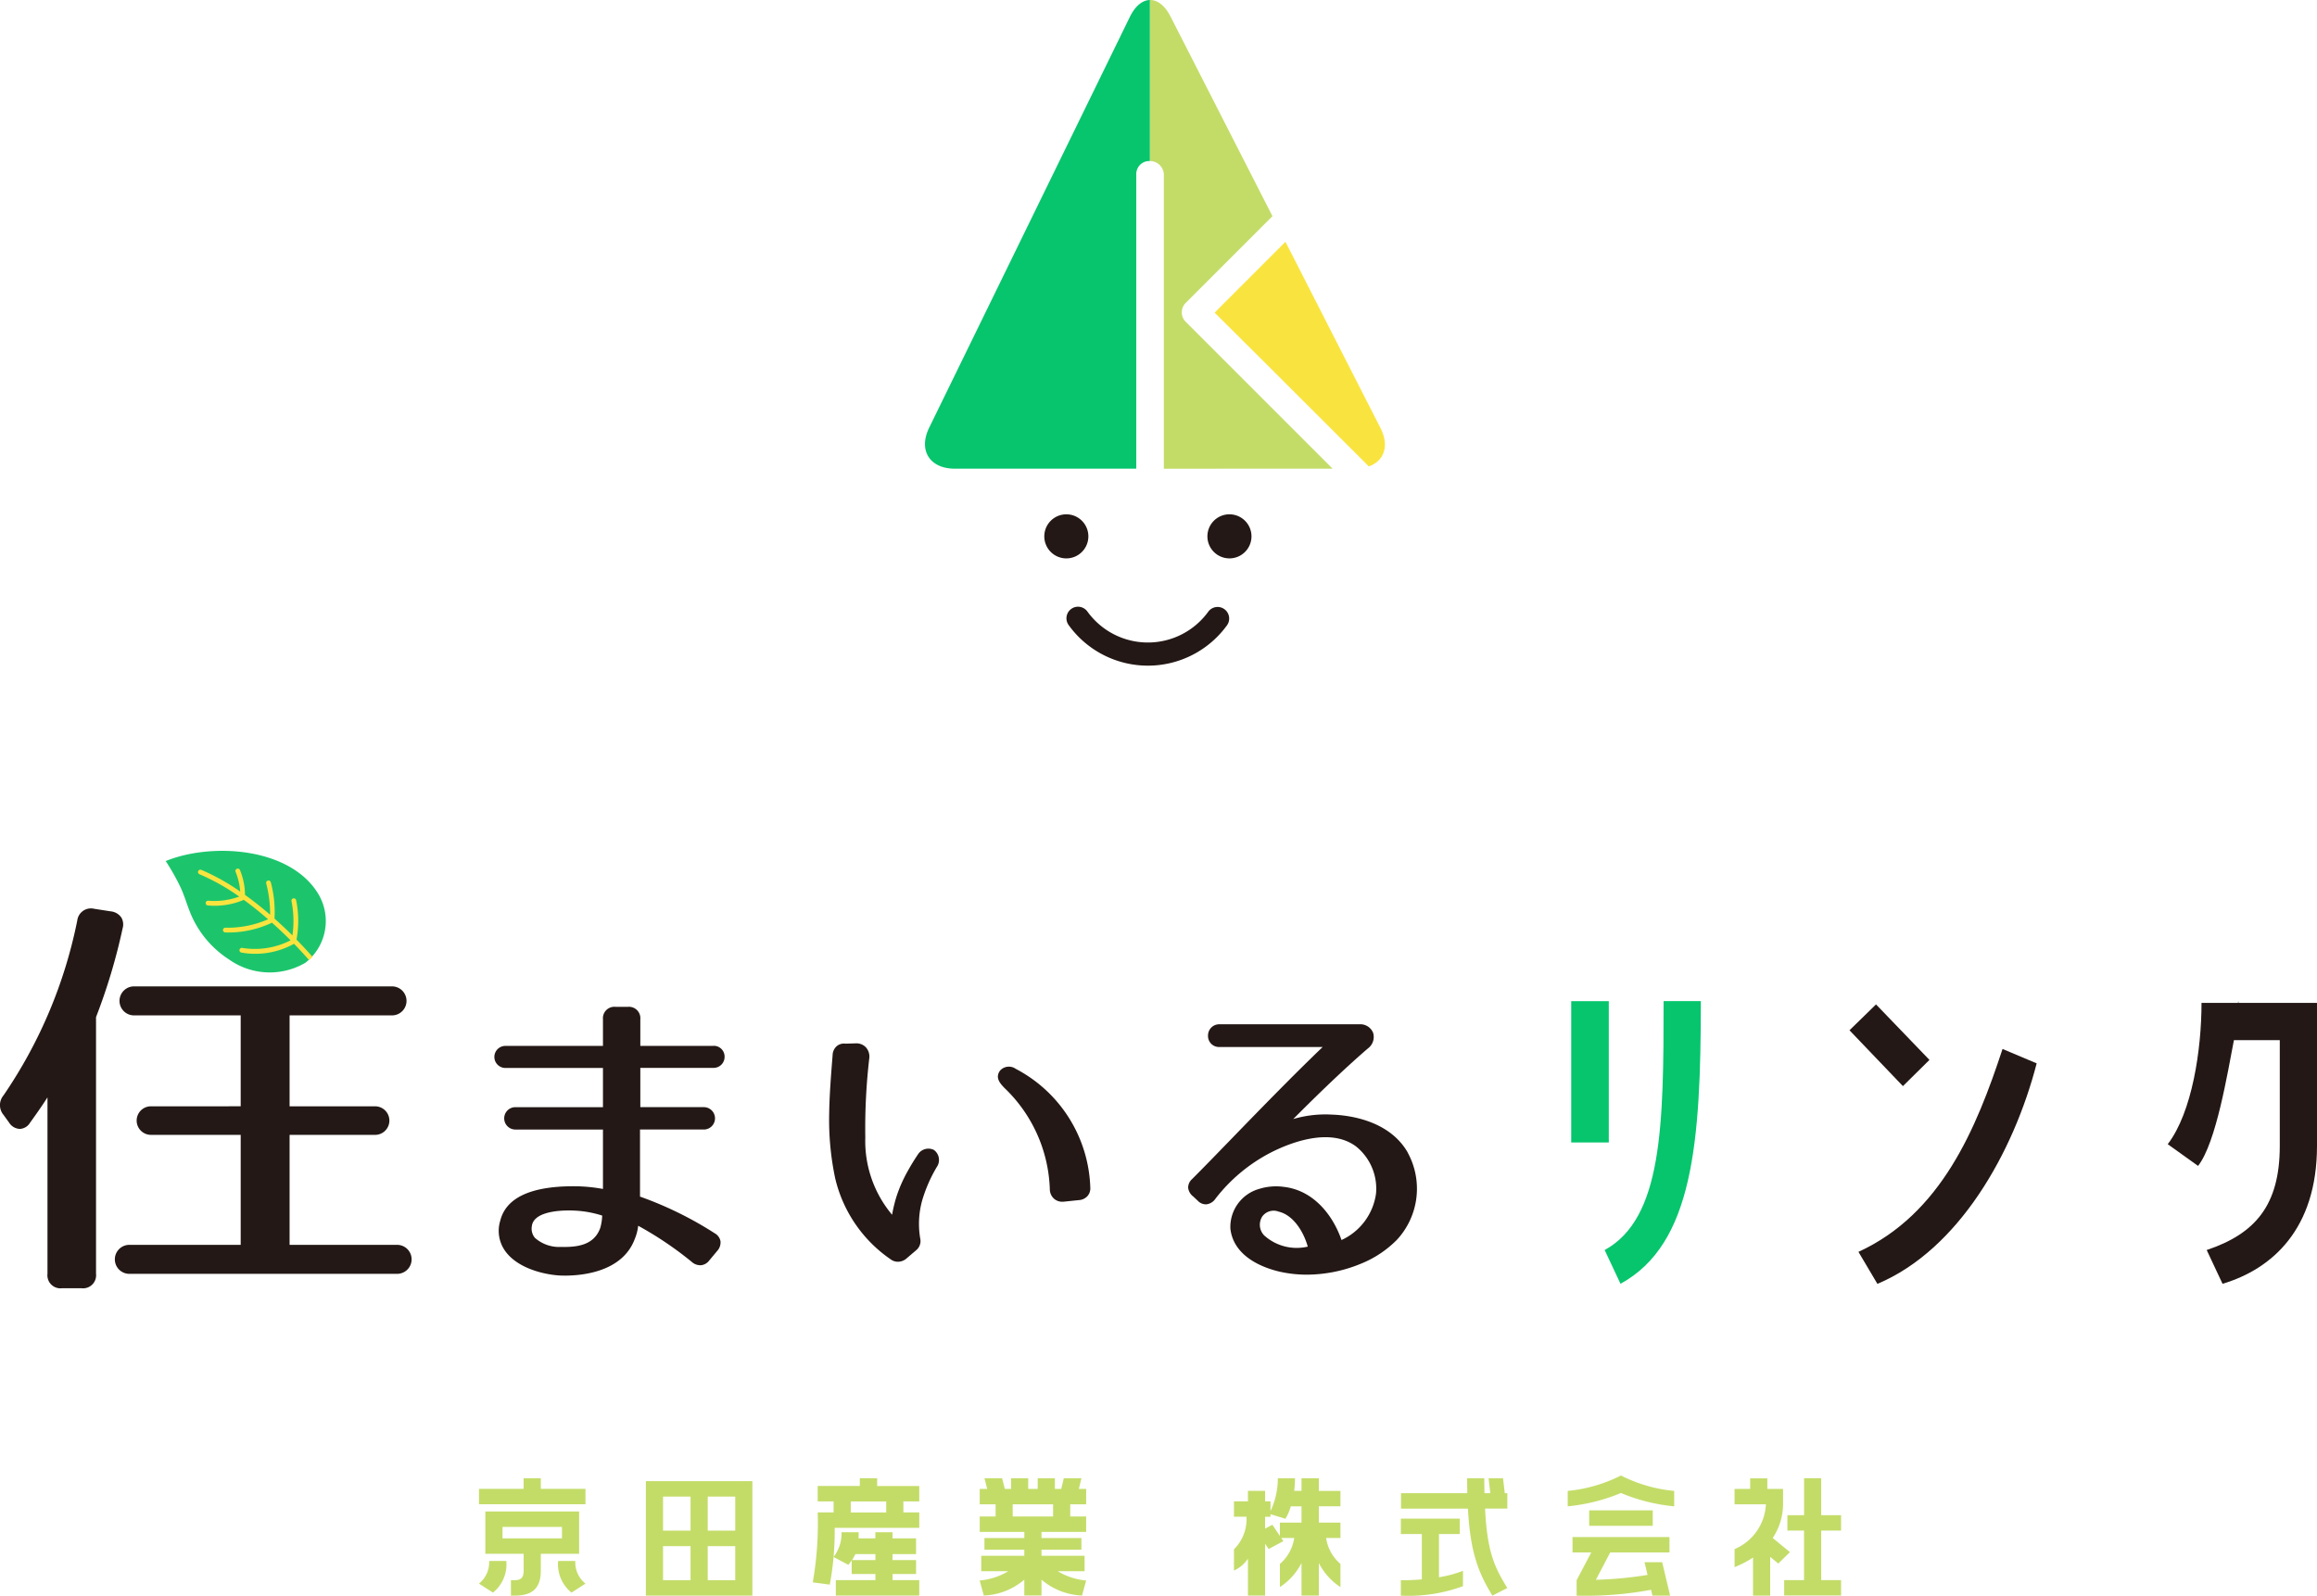
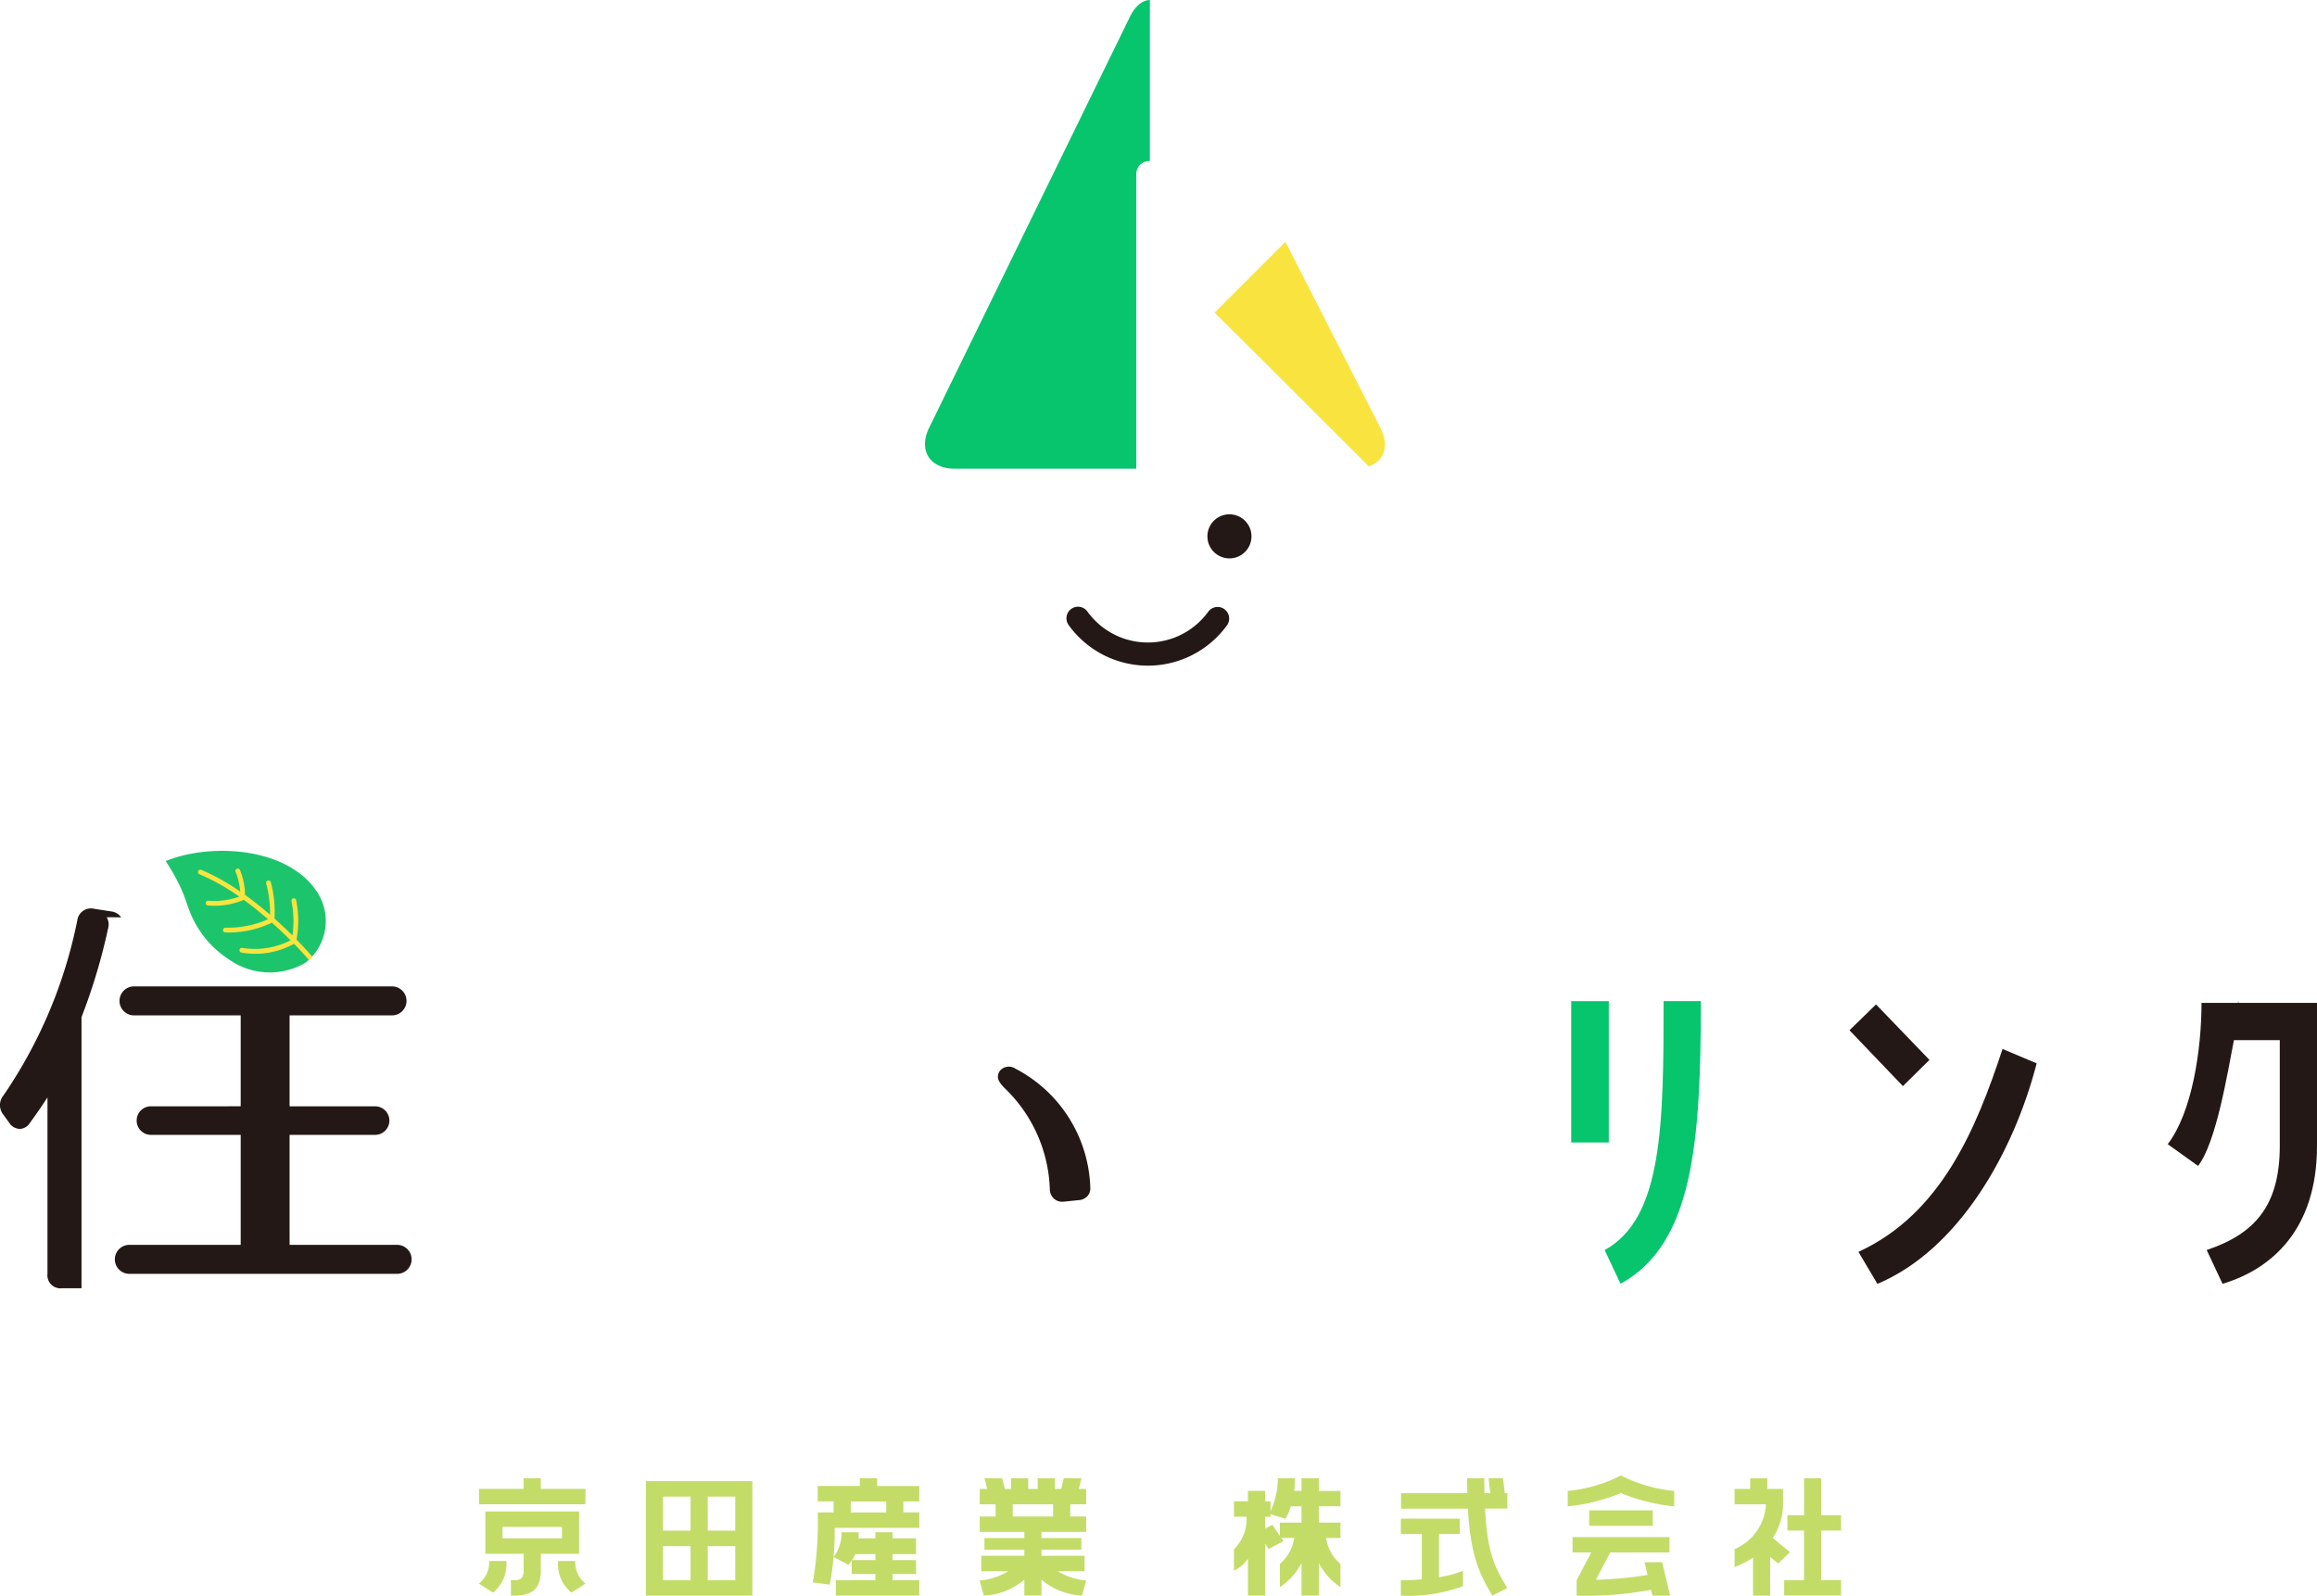
<svg xmlns="http://www.w3.org/2000/svg" width="195.447" height="134.591" viewBox="0 0 195.447 134.591">
  <defs>
    <clipPath id="clip-path">
      <rect id="Rectangle_790" data-name="Rectangle 790" width="195.447" height="134.591" fill="none" />
    </clipPath>
  </defs>
  <g id="Group_641" data-name="Group 641" style="isolation: isolate">
    <g id="Group_557" data-name="Group 557" clip-path="url(#clip-path)" style="mix-blend-mode: multiply;isolation: isolate">
-       <path id="Path_635" data-name="Path 635" d="M10.221,72.884a1.232,1.232,0,0,0-.875-.5l-1.388-.214a1.162,1.162,0,0,0-1.44.984A40.033,40.033,0,0,1,.3,87.9a1.283,1.283,0,0,0,0,1.656l.468.647a1.113,1.113,0,0,0,.917.531,1.065,1.065,0,0,0,.856-.534c.492-.679,1-1.4,1.464-2.126v14.876a1.1,1.1,0,0,0,1.223,1.224H6.876A1.1,1.1,0,0,0,8.1,102.952V81.306a49.7,49.7,0,0,0,2.246-7.5,1.156,1.156,0,0,0-.123-.923" transform="translate(0 4.49)" fill="#231815" />
+       <path id="Path_635" data-name="Path 635" d="M10.221,72.884a1.232,1.232,0,0,0-.875-.5l-1.388-.214a1.162,1.162,0,0,0-1.44.984A40.033,40.033,0,0,1,.3,87.9a1.283,1.283,0,0,0,0,1.656l.468.647a1.113,1.113,0,0,0,.917.531,1.065,1.065,0,0,0,.856-.534c.492-.679,1-1.4,1.464-2.126v14.876a1.1,1.1,0,0,0,1.223,1.224H6.876V81.306a49.7,49.7,0,0,0,2.246-7.5,1.156,1.156,0,0,0-.123-.923" transform="translate(0 4.49)" fill="#231815" />
      <path id="Path_636" data-name="Path 636" d="M32.93,100.129H23.86V90.852h7.213a1.2,1.2,0,1,0,0-2.409H23.86V80.773h8.605a1.223,1.223,0,1,0,0-2.445H10.771a1.223,1.223,0,1,0,0,2.445h8.964v7.669H12.164a1.2,1.2,0,1,0,0,2.409h7.571v9.278H10.343a1.223,1.223,0,1,0,0,2.446H32.93a1.223,1.223,0,1,0,0-2.446" transform="translate(0.568 4.875)" fill="#231815" />
-       <path id="Path_637" data-name="Path 637" d="M57.72,83.244H51.572V81a.964.964,0,0,0-1.048-1.049H49.468A.964.964,0,0,0,48.42,81v2.247H40.19a.93.93,0,1,0,0,1.86h8.23v3.307H41.033a.943.943,0,1,0,0,1.887H48.42v5.012a13.837,13.837,0,0,0-2.484-.228c-3.619,0-5.7.979-6.181,2.908a2.924,2.924,0,0,0,.45,2.6c1.111,1.5,3.455,1.976,4.666,2.025.1,0,.216.005.349.005,1.463,0,4.845-.312,5.883-3.09a4.074,4.074,0,0,0,.288-1.115,29.454,29.454,0,0,1,4.506,3.037,1.077,1.077,0,0,0,.816.29,1,1,0,0,0,.678-.406l.661-.793a1.055,1.055,0,0,0,.281-.833.964.964,0,0,0-.477-.655,30.562,30.562,0,0,0-6.311-3.1V90.3h5.383a.943.943,0,1,0,0-1.887H51.572V85.1H57.72a.928.928,0,0,0,.96-.937.911.911,0,0,0-.96-.923M44.94,100.2a3.086,3.086,0,0,1-2.258-.76,1.207,1.207,0,0,1-.259-1v0c.153-1.178,2.189-1.313,3.119-1.313.157,0,.281,0,.361.007a8.943,8.943,0,0,1,2.453.426,4.442,4.442,0,0,1-.158,1.024c-.513,1.469-1.93,1.644-3.257,1.621" transform="translate(2.442 4.976)" fill="#231815" />
      <path id="Path_638" data-name="Path 638" d="M80.749,84.885a1,1,0,0,0-1.32.146c-.443.6,0,1.081.369,1.468a12.342,12.342,0,0,1,3.827,8.589,1.073,1.073,0,0,0,.369.765,1.046,1.046,0,0,0,.685.244q.062,0,.127-.006l1.253-.131a1.072,1.072,0,0,0,.718-.318.979.979,0,0,0,.261-.748,11.717,11.717,0,0,0-6.289-10.009" transform="translate(4.932 5.272)" fill="#231815" />
-       <path id="Path_639" data-name="Path 639" d="M74.668,91.836a1.045,1.045,0,0,0-1.318.358c-.353.529-.608.944-.849,1.38a11.855,11.855,0,0,0-.975,2.192,12.348,12.348,0,0,0-.373,1.544,9.672,9.672,0,0,1-2.26-6.514,51.284,51.284,0,0,1,.342-6.742v-.012a1.155,1.155,0,0,0-.3-.864,1.1,1.1,0,0,0-.808-.328l-.912.028a.941.941,0,0,0-.726.205,1.036,1.036,0,0,0-.352.744L66.124,84c-.131,1.652-.253,3.212-.277,4.748a23.826,23.826,0,0,0,.507,5.491,11.473,11.473,0,0,0,4.758,6.885,1.021,1.021,0,0,0,.533.15,1.123,1.123,0,0,0,.663-.226l.9-.767a.992.992,0,0,0,.321-.956,7.326,7.326,0,0,1,.283-3.612,12.341,12.341,0,0,1,1.113-2.433,1.044,1.044,0,0,0-.255-1.445" transform="translate(4.098 5.156)" fill="#231815" />
-       <path id="Path_640" data-name="Path 640" d="M112.871,92.144c-1.578-2.731-4.989-3.139-6.382-3.187a9.643,9.643,0,0,0-3.272.373c1.346-1.352,3.946-3.932,6.3-5.957a1.2,1.2,0,0,0,.434-1.329,1.166,1.166,0,0,0-1.155-.707H96.989a.944.944,0,0,0-.96.966.924.924,0,0,0,.96.95H105.7c-2.528,2.421-5.389,5.369-7.714,7.766-1.26,1.3-2.394,2.47-3.292,3.366a.973.973,0,0,0-.342.722,1.071,1.071,0,0,0,.428.755l.389.363a.935.935,0,0,0,.719.3,1.076,1.076,0,0,0,.771-.479,14.035,14.035,0,0,1,4.611-3.86c1.415-.731,4.955-2.248,7.242-.547a4.567,4.567,0,0,1,1.688,3.981,5.071,5.071,0,0,1-2.911,3.915c-.7-2.036-2.324-4.205-4.891-4.486a4.753,4.753,0,0,0-2.041.17,3.336,3.336,0,0,0-2.442,3.358c.286,2.516,3.074,3.391,4.26,3.65a10.34,10.34,0,0,0,2.187.229,12.012,12.012,0,0,0,4.507-.9,9,9,0,0,0,3.09-2.036,6.342,6.342,0,0,0,.907-7.373m-8.422,7.944a4.089,4.089,0,0,1-3.683-.95,1.294,1.294,0,0,1-.163-1.582,1.184,1.184,0,0,1,1.388-.42c1.217.286,2.088,1.646,2.457,2.951" transform="translate(5.872 5.062)" fill="#231815" />
      <path id="Path_641" data-name="Path 641" d="M24.964,76.986a4.455,4.455,0,0,0,.931-6c-2.456-3.71-8.87-4.129-12.737-2.561a18.527,18.527,0,0,1,1.2,2.109c.457.932.678,1.946,1.151,2.87a8.477,8.477,0,0,0,2.973,3.311,5.942,5.942,0,0,0,6.481.276" transform="translate(0.819 4.205)" fill="#1cc56c" />
      <path id="Path_642" data-name="Path 642" d="M24,71.636a.2.2,0,0,0-.194-.154.223.223,0,0,0-.046.005.2.2,0,0,0-.149.241,8.518,8.518,0,0,1,.078,2.884c-.439-.434-.949-.92-1.515-1.423a9.568,9.568,0,0,0-.311-3.063.2.2,0,0,0-.193-.149.181.181,0,0,0-.052.007.2.2,0,0,0-.141.244,10.151,10.151,0,0,1,.329,2.638c-.649-.56-1.362-1.131-2.118-1.673a5.627,5.627,0,0,0-.427-2.1.2.2,0,0,0-.183-.119.193.193,0,0,0-.081.017.2.2,0,0,0-.1.263,5.486,5.486,0,0,1,.387,1.657A18.2,18.2,0,0,0,16,69.081a.2.2,0,0,0-.076-.015.2.2,0,0,0-.076.385A17.929,17.929,0,0,1,19.2,71.336a6.165,6.165,0,0,1-2.611.348.2.2,0,1,0-.035.4,6.323,6.323,0,0,0,3.01-.463l.017-.012c.736.533,1.428,1.094,2.056,1.641a8.579,8.579,0,0,1-3.607.711.2.2,0,0,0,0,.4,8.579,8.579,0,0,0,3.932-.824c.595.53,1.124,1.039,1.572,1.488a6.628,6.628,0,0,1-4.094.637.2.2,0,1,0-.037.4,6.724,6.724,0,0,0,4.418-.744c.768.787,1.23,1.332,1.265,1.373a3.557,3.557,0,0,0,.293-.272c-.09-.106-.576-.67-1.346-1.455A8.68,8.68,0,0,0,24,71.636" transform="translate(0.979 4.292)" fill="#f9e43f" />
      <path id="Path_643" data-name="Path 643" d="M127.942,91.421h-3.17V79.5h3.17Zm-.349,9.073c4.885-2.676,4.972-10.527,4.972-21h3.141c0,11.894-.64,20.5-6.776,23.845Z" transform="translate(7.765 4.948)" fill="#06c56d" />
      <path id="Path_644" data-name="Path 644" d="M153.615,84.44l-2.238,2.211L146.87,81.94l2.238-2.181Zm9.044.291c-1.948,7.531-6.572,15.717-13.434,18.6l-1.6-2.7c6.979-3.2,9.946-10.4,12.155-17.114Z" transform="translate(9.141 4.964)" fill="#231815" />
      <path id="Path_645" data-name="Path 645" d="M177.726,82.79c-.524,2.675-1.483,8.63-3.024,10.607l-2.559-1.832c2.065-2.7,2.85-7.991,2.85-11.916h3.14c0,.524-.029-.523-.058,0h6.659V91.711c0,7.009-3.781,10.382-7.968,11.631l-1.337-2.849c4.072-1.366,6.165-3.752,6.165-8.783V82.79Z" transform="translate(10.713 4.948)" fill="#231815" />
      <path id="Path_646" data-name="Path 646" d="M43.253,117.387v.893H47.02v1.3H38.037v-1.3H41.8v-.893Zm-5.216,8.885a2.313,2.313,0,0,0,.858-1.908h1.448a3.061,3.061,0,0,1-1.126,2.668Zm3.017-.29c.5,0,.751-.182.751-.809V123.76H38.573v-3.573h7.91v3.573H43.253v1.412c0,1.5-.723,2.113-2.2,2.113h-.322v-1.3Zm-1.032-3.526h5.015v-.965H40.021Zm6.141,1.908a2.278,2.278,0,0,0,.858,1.908l-1.18.761a3.061,3.061,0,0,1-1.126-2.668Z" transform="translate(2.367 7.306)" fill="#c3dc68" />
      <path id="Path_647" data-name="Path 647" d="M51.29,117.615h8.983v9.656H51.29Zm1.448,4.176h2.32v-2.872h-2.32Zm0,4.177h2.32V123.1h-2.32Zm3.769-4.177h2.32v-2.872h-2.32Zm0,4.177h2.32V123.1h-2.32Z" transform="translate(3.192 7.32)" fill="#c3dc68" />
      <path id="Path_648" data-name="Path 648" d="M69.973,117.387v.652h3.553v1.3H72.186v.929h1.341v1.3H66.393a24.662,24.662,0,0,1-.415,4.791l-1.435-.192a29.037,29.037,0,0,0,.416-5.9H66.3v-.929H64.959v-1.3h3.553v-.652Zm1.3,8.076v.518h2.253v1.3H66.488v-1.3h3.338v-.518h-2v-1.147c-.081.121-.174.241-.283.374l-1.246-.664a3.235,3.235,0,0,0,.67-2.088h1.448c0,.182,0,.351-.014.518h1.421v-.518h1.448v.518h1.984v1.329H71.273v.507h1.984v1.172Zm-.535-6.121h-2.99v.929h2.99Zm-.912,4.949v-.507H68.137a4.834,4.834,0,0,1-.281.507Z" transform="translate(4.017 7.306)" fill="#c3dc68" />
      <path id="Path_649" data-name="Path 649" d="M86.779,119.584H85.438v1.027h1.342v1.3H83.012v.519h3.365v.977H83.012v.52h3.634v1.3H84.379a5.614,5.614,0,0,0,2.4.784l-.348,1.267a5.6,5.6,0,0,1-3.419-1.339v1.339H81.563v-1.339a5.575,5.575,0,0,1-3.419,1.339l-.348-1.267a5.647,5.647,0,0,0,2.414-.784H77.929v-1.3h3.634v-.52H78.2v-.977h3.365v-.519H77.8v-1.3h1.342v-1.027H77.8v-1.3h.631l-.228-.893h1.488l.228.893h.523v-.893h1.449v.893h.8v-.893h1.449v.893h.536l.215-.893h1.488l-.215.893h.617Zm-2.789,0H80.583v1.026H83.99Z" transform="translate(4.842 7.306)" fill="#c3dc68" />
      <path id="Path_650" data-name="Path 650" d="M105.15,117.388v1.062h1.824v1.3H105.15v1.376h1.824v1.3h-1.207a3.53,3.53,0,0,0,1.207,2.185v1.956a5.331,5.331,0,0,1-1.824-2.028v2.74h-1.462v-2.74a5.328,5.328,0,0,1-1.823,2.028v-1.956a3.545,3.545,0,0,0,1.207-2.185h-1.087l.174.266-1.247.664-.294-.446v4.369H99.17V124.17a2.769,2.769,0,0,1-1.181,1v-1.787a3.607,3.607,0,0,0,1.06-2.752h-1.06v-1.3H99.17v-.882h1.448v.882h.456v.819a6.425,6.425,0,0,0,.617-2.763h1.447a8.573,8.573,0,0,1-.066,1.062h.616v-1.062Zm-1.462,3.741v-1.376h-.9a4.5,4.5,0,0,1-.455,1.051l-1.261-.387v.217h-.456v1l.616-.326.631.941v-1.123Z" transform="translate(6.098 7.306)" fill="#c3dc68" />
      <path id="Path_651" data-name="Path 651" d="M116.484,126.489a13.308,13.308,0,0,1-5.242.8v-1.3c.658,0,1.233-.024,1.771-.073v-3.826h-1.771v-1.3h4.974v1.3H114.46v3.646a9.8,9.8,0,0,0,2.025-.543Zm3.379-9.1.148,1.255h.215v1.3h-1.877c.174,3.669.805,4.961,1.877,6.7l-1.261.641c-1.179-1.919-1.863-3.633-2.064-7.339h-5.645v-1.3h5.591c0-.4-.013-.808-.013-1.255h1.447c0,.446.015.857.015,1.255h.495l-.147-1.255Z" transform="translate(6.923 7.306)" fill="#c3dc68" />
      <path id="Path_652" data-name="Path 652" d="M133.477,119.768a15.34,15.34,0,0,1-4.491-1.124,15.618,15.618,0,0,1-4.492,1.124v-1.3a12.609,12.609,0,0,0,4.492-1.3,12.468,12.468,0,0,0,4.491,1.3ZM125.245,126l1.234-2.341H124.9v-1.3h8.178v1.3h-5l-1.206,2.305a32.722,32.722,0,0,0,4.356-.411l-.255-1.074h1.489l.67,2.824h-1.488l-.121-.495a30,30,0,0,1-6.275.495Zm1.06-5.89h5.362v1.3h-5.362Z" transform="translate(7.748 7.292)" fill="#c3dc68" />
      <path id="Path_653" data-name="Path 653" d="M139.3,127.286v-3.211a8.36,8.36,0,0,1-1.556.808v-1.521a4.319,4.319,0,0,0,2.642-3.777h-2.642v-1.3h1.315v-.893h1.448v.893h1.328v1.3a5.181,5.181,0,0,1-.872,2.837l1.448,1.194-.979.967-.683-.568v3.272Zm5.752-9.9V120.5h1.676v1.3h-1.676v4.177h1.676v1.3h-4.8v-1.3h1.676v-4.177H142.2v-1.3h1.409v-3.114Z" transform="translate(8.573 7.306)" fill="#c3dc68" />
-       <path id="Path_654" data-name="Path 654" d="M86.647,42.7a1.859,1.859,0,1,0-1.859,1.859A1.859,1.859,0,0,0,86.647,42.7" transform="translate(5.161 2.542)" fill="#231815" />
      <path id="Path_655" data-name="Path 655" d="M97.741,40.84A1.859,1.859,0,1,0,99.6,42.7a1.86,1.86,0,0,0-1.859-1.859" transform="translate(5.967 2.542)" fill="#231815" />
      <path id="Path_656" data-name="Path 656" d="M96.661,48.584a6.288,6.288,0,0,1-10.206,0,.976.976,0,0,0-1.582,1.144,8.241,8.241,0,0,0,13.371,0,.977.977,0,0,0-1.584-1.143" transform="translate(5.271 2.998)" fill="#231815" />
      <path id="Path_657" data-name="Path 657" d="M109.462,38.147c1.291-.456,1.754-1.728.986-3.233L102.43,19.2c-2.545,2.545-5.277,5.276-5.977,5.977.738.717,6.86,6.827,13.009,12.97" transform="translate(6.003 1.195)" fill="#f9e43f" />
-       <path id="Path_658" data-name="Path 658" d="M106.724,39.533,94.353,27.162a1.124,1.124,0,0,1,0-1.628l7.3-7.3L93.058,1.4C92.574.45,91.941-.014,91.313,0V13.583l.016,0a1.18,1.18,0,0,1,1.163,1.163v24.79Z" transform="translate(5.683 0)" fill="#c3dc68" />
      <path id="Path_659" data-name="Path 659" d="M90.734,1.431,73.807,36.079c-.928,1.9.042,3.454,2.157,3.454H91.278V14.743a1.1,1.1,0,0,1,1.146-1.16V0c-.618.014-1.23.489-1.69,1.431" transform="translate(4.571)" fill="#06c56d" />
    </g>
  </g>
</svg>